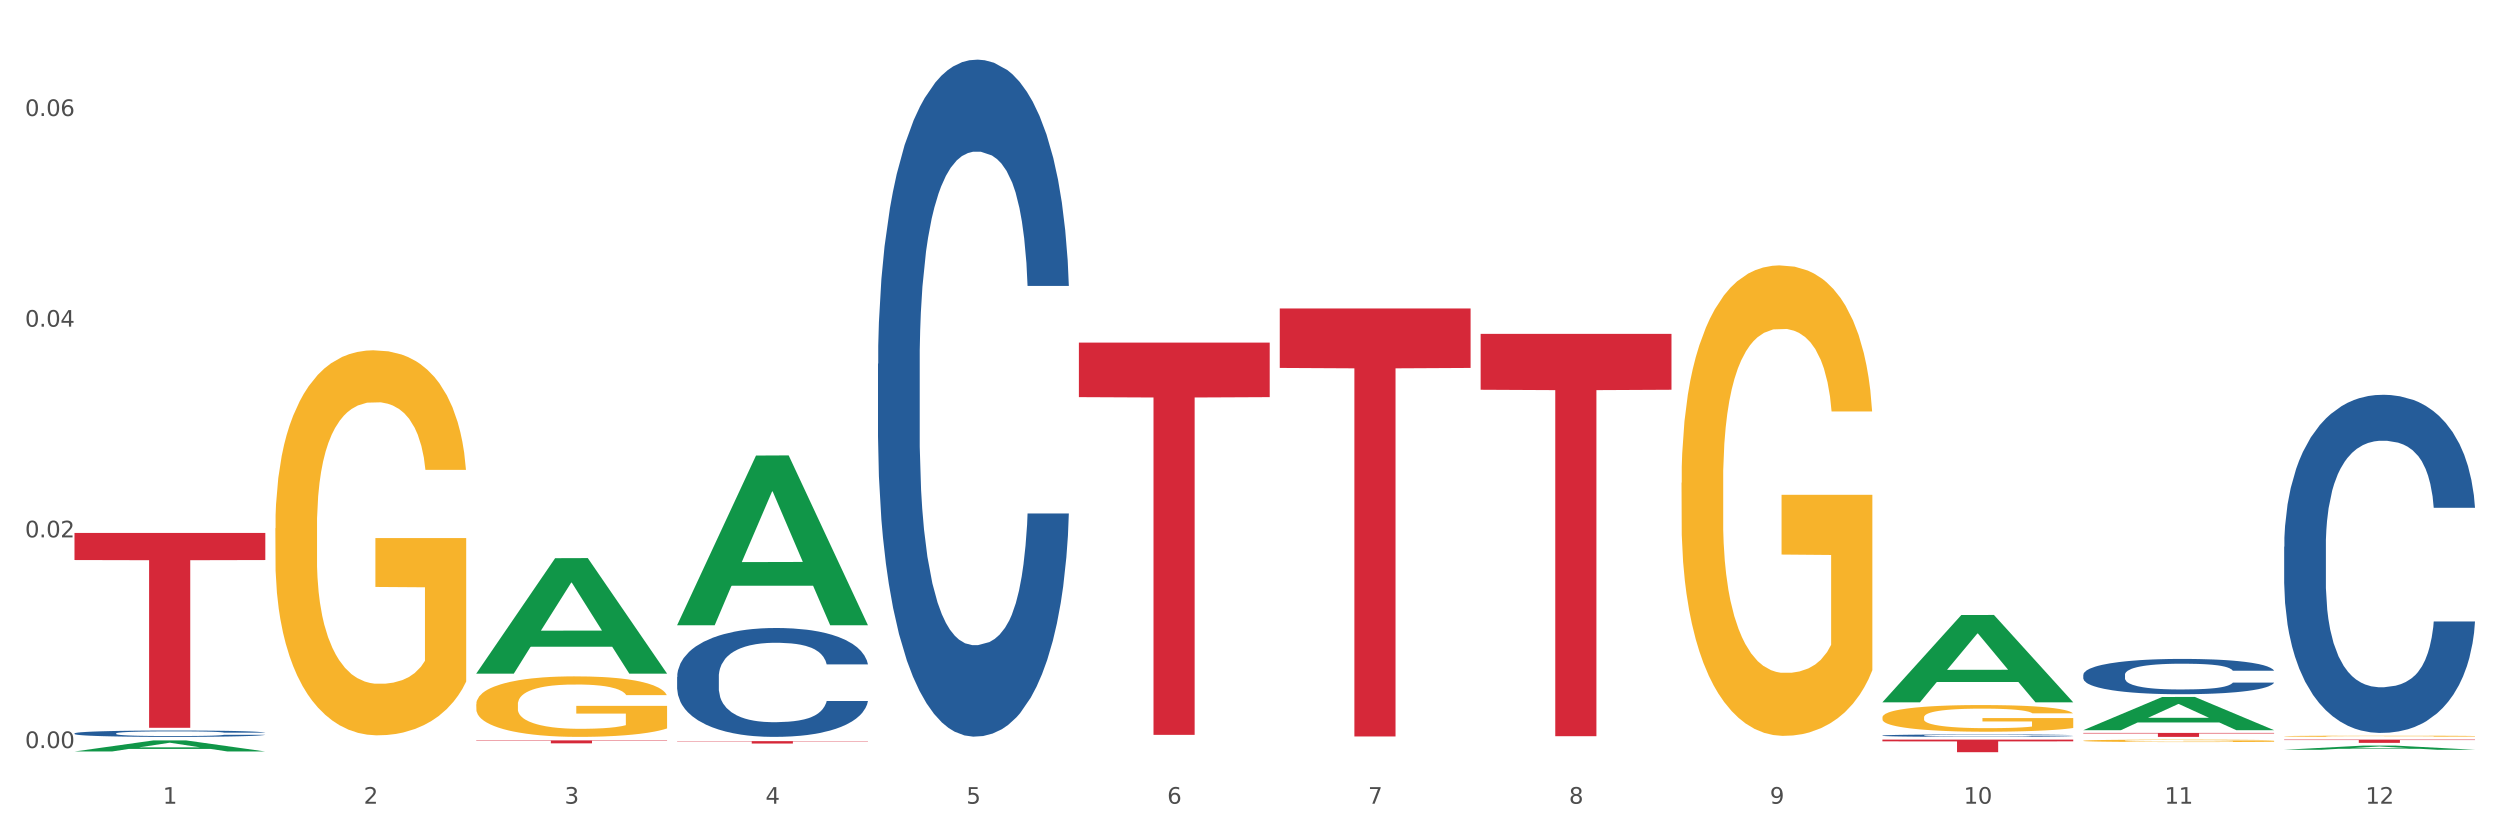
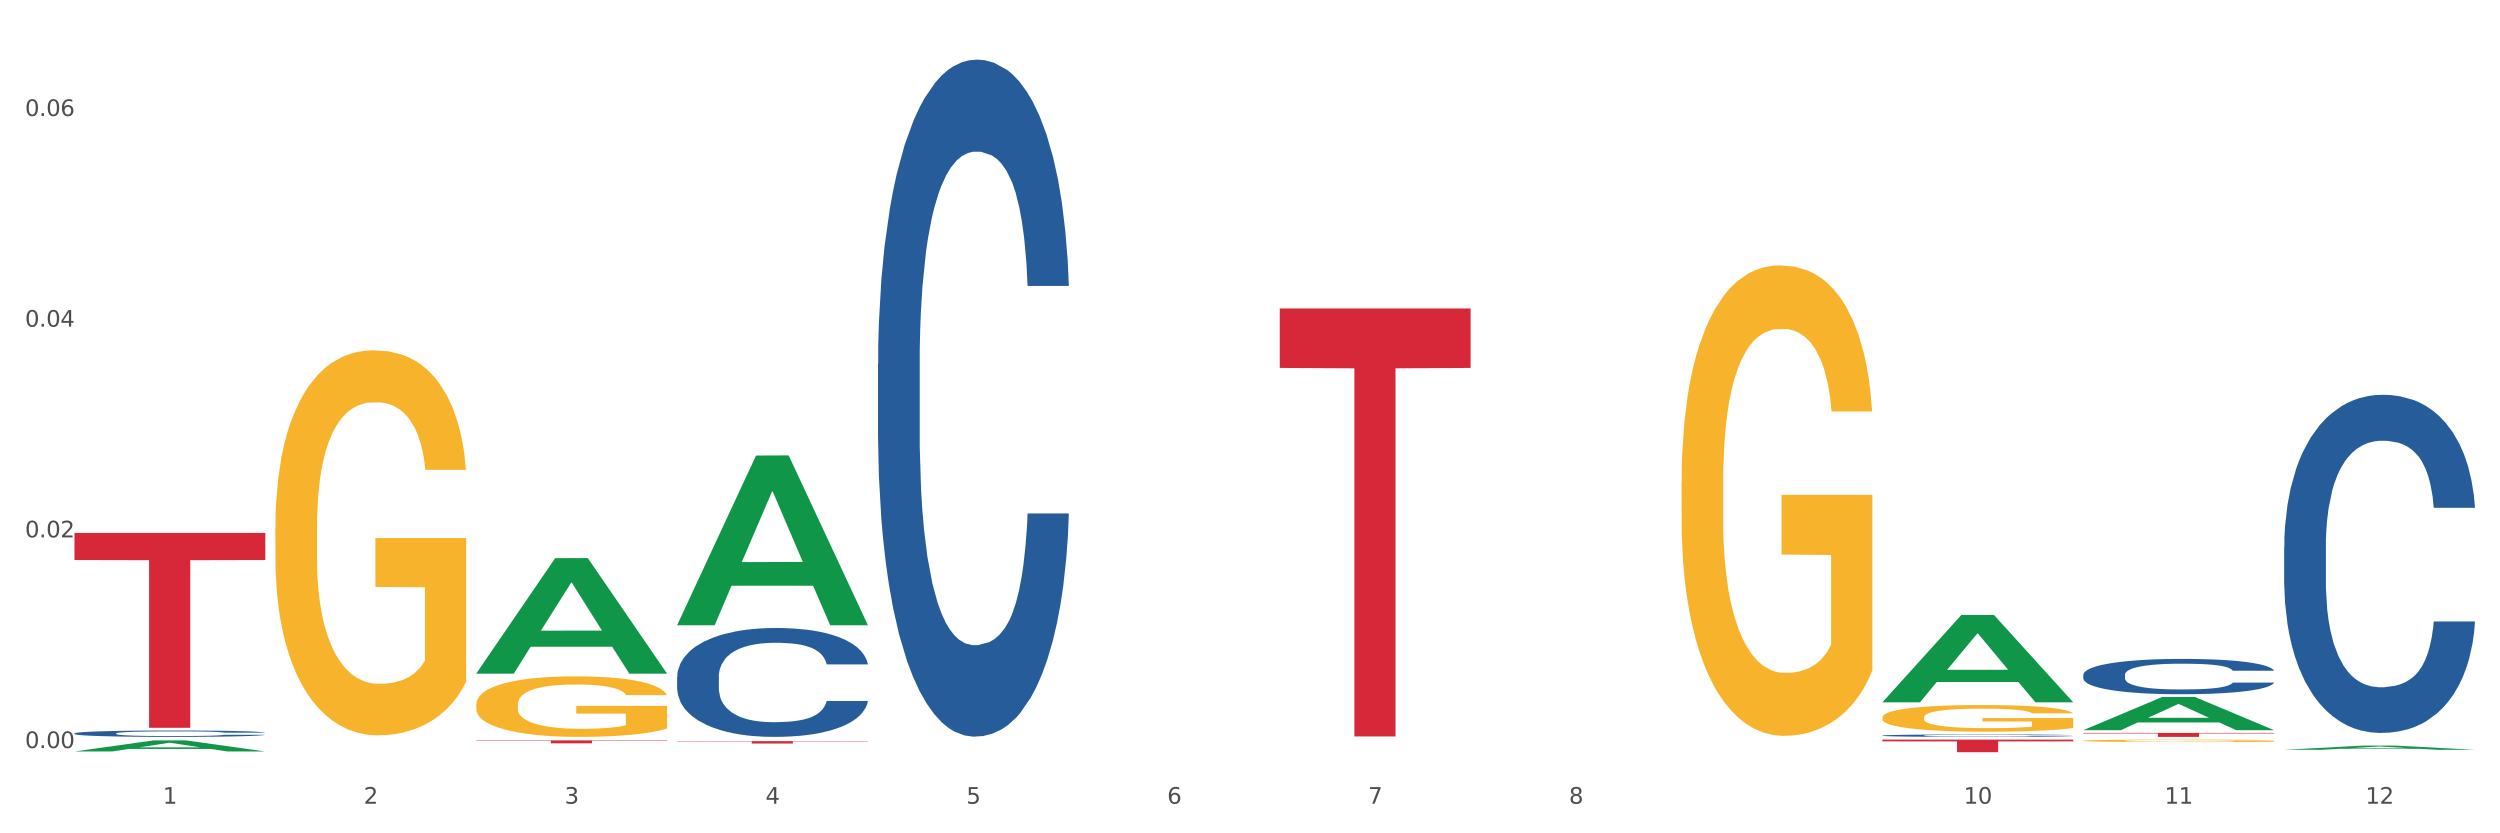
<svg xmlns="http://www.w3.org/2000/svg" xmlns:xlink="http://www.w3.org/1999/xlink" width="1080pt" height="360pt" viewBox="0 0 1080 360" version="1.1">
  <rect x="0" y="0" width="1080" height="360" fill="#333333" stroke="none" />
  <defs>
    <style type="text/css">*{stroke-linejoin: round; stroke-linecap: butt}</style>
  </defs>
  <g id="figure_1">
    <g id="patch_1">
      <path d="M 0 360  L 1080 360  L 1080 0  L 0 0  z " style="fill: #ffffff; stroke: #ffffff; stroke-linejoin: miter" />
    </g>
    <g id="axes_1">
      <g id="matplotlib.axis_1">
        <g id="xtick_1">
          <g id="text_1">
            <g style="fill: #4d4d4d" transform="translate(70.342 347.204) scale(0.096 -0.096)">
              <defs>
                <path id="DejaVuSans-31" d="M 794 531  L 1825 531  L 1825 4091  L 703 3866  L 703 4441  L 1819 4666  L 2450 4666  L 2450 531  L 3481 531  L 3481 0  L 794 0  L 794 531  z " transform="scale(0.016)" />
              </defs>
              <use xlink:href="#DejaVuSans-31" />
            </g>
          </g>
        </g>
        <g id="xtick_2">
          <g id="text_2">
            <g style="fill: #4d4d4d" transform="translate(157.122 347.204) scale(0.096 -0.096)">
              <defs>
                <path id="DejaVuSans-32" d="M 1228 531  L 3431 531  L 3431 0  L 469 0  L 469 531  Q 828 903 1448 1529  Q 2069 2156 2228 2338  Q 2531 2678 2651 2914  Q 2772 3150 2772 3378  Q 2772 3750 2511 3984  Q 2250 4219 1831 4219  Q 1534 4219 1204 4116  Q 875 4013 500 3803  L 500 4441  Q 881 4594 1212 4672  Q 1544 4750 1819 4750  Q 2544 4750 2975 4387  Q 3406 4025 3406 3419  Q 3406 3131 3298 2873  Q 3191 2616 2906 2266  Q 2828 2175 2409 1742  Q 1991 1309 1228 531  z " transform="scale(0.016)" />
              </defs>
              <use xlink:href="#DejaVuSans-32" />
            </g>
          </g>
        </g>
        <g id="xtick_3">
          <g id="text_3">
            <g style="fill: #4d4d4d" transform="translate(243.902 347.204) scale(0.096 -0.096)">
              <defs>
                <path id="DejaVuSans-33" d="M 2597 2516  Q 3050 2419 3304 2112  Q 3559 1806 3559 1356  Q 3559 666 3084 287  Q 2609 -91 1734 -91  Q 1441 -91 1130 -33  Q 819 25 488 141  L 488 750  Q 750 597 1062 519  Q 1375 441 1716 441  Q 2309 441 2620 675  Q 2931 909 2931 1356  Q 2931 1769 2642 2001  Q 2353 2234 1838 2234  L 1294 2234  L 1294 2753  L 1863 2753  Q 2328 2753 2575 2939  Q 2822 3125 2822 3475  Q 2822 3834 2567 4026  Q 2313 4219 1838 4219  Q 1578 4219 1281 4162  Q 984 4106 628 3988  L 628 4550  Q 988 4650 1302 4700  Q 1616 4750 1894 4750  Q 2613 4750 3031 4423  Q 3450 4097 3450 3541  Q 3450 3153 3228 2886  Q 3006 2619 2597 2516  z " transform="scale(0.016)" />
              </defs>
              <use xlink:href="#DejaVuSans-33" />
            </g>
          </g>
        </g>
        <g id="xtick_4">
          <g id="text_4">
            <g style="fill: #4d4d4d" transform="translate(330.683 347.204) scale(0.096 -0.096)">
              <defs>
                <path id="DejaVuSans-34" d="M 2419 4116  L 825 1625  L 2419 1625  L 2419 4116  z M 2253 4666  L 3047 4666  L 3047 1625  L 3713 1625  L 3713 1100  L 3047 1100  L 3047 0  L 2419 0  L 2419 1100  L 313 1100  L 313 1709  L 2253 4666  z " transform="scale(0.016)" />
              </defs>
              <use xlink:href="#DejaVuSans-34" />
            </g>
          </g>
        </g>
        <g id="xtick_5">
          <g id="text_5">
            <g style="fill: #4d4d4d" transform="translate(417.463 347.204) scale(0.096 -0.096)">
              <defs>
                <path id="DejaVuSans-35" d="M 691 4666  L 3169 4666  L 3169 4134  L 1269 4134  L 1269 2991  Q 1406 3038 1543 3061  Q 1681 3084 1819 3084  Q 2600 3084 3056 2656  Q 3513 2228 3513 1497  Q 3513 744 3044 326  Q 2575 -91 1722 -91  Q 1428 -91 1123 -41  Q 819 9 494 109  L 494 744  Q 775 591 1075 516  Q 1375 441 1709 441  Q 2250 441 2565 725  Q 2881 1009 2881 1497  Q 2881 1984 2565 2268  Q 2250 2553 1709 2553  Q 1456 2553 1204 2497  Q 953 2441 691 2322  L 691 4666  z " transform="scale(0.016)" />
              </defs>
              <use xlink:href="#DejaVuSans-35" />
            </g>
          </g>
        </g>
        <g id="xtick_6">
          <g id="text_6">
            <g style="fill: #4d4d4d" transform="translate(504.243 347.204) scale(0.096 -0.096)">
              <defs>
                <path id="DejaVuSans-36" d="M 2113 2584  Q 1688 2584 1439 2293  Q 1191 2003 1191 1497  Q 1191 994 1439 701  Q 1688 409 2113 409  Q 2538 409 2786 701  Q 3034 994 3034 1497  Q 3034 2003 2786 2293  Q 2538 2584 2113 2584  z M 3366 4563  L 3366 3988  Q 3128 4100 2886 4159  Q 2644 4219 2406 4219  Q 1781 4219 1451 3797  Q 1122 3375 1075 2522  Q 1259 2794 1537 2939  Q 1816 3084 2150 3084  Q 2853 3084 3261 2657  Q 3669 2231 3669 1497  Q 3669 778 3244 343  Q 2819 -91 2113 -91  Q 1303 -91 875 529  Q 447 1150 447 2328  Q 447 3434 972 4092  Q 1497 4750 2381 4750  Q 2619 4750 2861 4703  Q 3103 4656 3366 4563  z " transform="scale(0.016)" />
              </defs>
              <use xlink:href="#DejaVuSans-36" />
            </g>
          </g>
        </g>
        <g id="xtick_7">
          <g id="text_7">
            <g style="fill: #4d4d4d" transform="translate(591.024 347.204) scale(0.096 -0.096)">
              <defs>
                <path id="DejaVuSans-37" d="M 525 4666  L 3525 4666  L 3525 4397  L 1831 0  L 1172 0  L 2766 4134  L 525 4134  L 525 4666  z " transform="scale(0.016)" />
              </defs>
              <use xlink:href="#DejaVuSans-37" />
            </g>
          </g>
        </g>
        <g id="xtick_8">
          <g id="text_8">
            <g style="fill: #4d4d4d" transform="translate(677.804 347.204) scale(0.096 -0.096)">
              <defs>
                <path id="DejaVuSans-38" d="M 2034 2216  Q 1584 2216 1326 1975  Q 1069 1734 1069 1313  Q 1069 891 1326 650  Q 1584 409 2034 409  Q 2484 409 2743 651  Q 3003 894 3003 1313  Q 3003 1734 2745 1975  Q 2488 2216 2034 2216  z M 1403 2484  Q 997 2584 770 2862  Q 544 3141 544 3541  Q 544 4100 942 4425  Q 1341 4750 2034 4750  Q 2731 4750 3128 4425  Q 3525 4100 3525 3541  Q 3525 3141 3298 2862  Q 3072 2584 2669 2484  Q 3125 2378 3379 2068  Q 3634 1759 3634 1313  Q 3634 634 3220 271  Q 2806 -91 2034 -91  Q 1263 -91 848 271  Q 434 634 434 1313  Q 434 1759 690 2068  Q 947 2378 1403 2484  z M 1172 3481  Q 1172 3119 1398 2916  Q 1625 2713 2034 2713  Q 2441 2713 2670 2916  Q 2900 3119 2900 3481  Q 2900 3844 2670 4047  Q 2441 4250 2034 4250  Q 1625 4250 1398 4047  Q 1172 3844 1172 3481  z " transform="scale(0.016)" />
              </defs>
              <use xlink:href="#DejaVuSans-38" />
            </g>
          </g>
        </g>
        <g id="xtick_9">
          <g id="text_9">
            <g style="fill: #4d4d4d" transform="translate(764.584 347.204) scale(0.096 -0.096)">
              <defs>
-                 <path id="DejaVuSans-39" d="M 703 97  L 703 672  Q 941 559 1184 500  Q 1428 441 1663 441  Q 2288 441 2617 861  Q 2947 1281 2994 2138  Q 2813 1869 2534 1725  Q 2256 1581 1919 1581  Q 1219 1581 811 2004  Q 403 2428 403 3163  Q 403 3881 828 4315  Q 1253 4750 1959 4750  Q 2769 4750 3195 4129  Q 3622 3509 3622 2328  Q 3622 1225 3098 567  Q 2575 -91 1691 -91  Q 1453 -91 1209 -44  Q 966 3 703 97  z M 1959 2075  Q 2384 2075 2632 2365  Q 2881 2656 2881 3163  Q 2881 3666 2632 3958  Q 2384 4250 1959 4250  Q 1534 4250 1286 3958  Q 1038 3666 1038 3163  Q 1038 2656 1286 2365  Q 1534 2075 1959 2075  z " transform="scale(0.016)" />
-               </defs>
+                 </defs>
              <use xlink:href="#DejaVuSans-39" />
            </g>
          </g>
        </g>
        <g id="xtick_10">
          <g id="text_10">
            <g style="fill: #4d4d4d" transform="translate(848.311 347.204) scale(0.096 -0.096)">
              <defs>
                <path id="DejaVuSans-30" d="M 2034 4250  Q 1547 4250 1301 3770  Q 1056 3291 1056 2328  Q 1056 1369 1301 889  Q 1547 409 2034 409  Q 2525 409 2770 889  Q 3016 1369 3016 2328  Q 3016 3291 2770 3770  Q 2525 4250 2034 4250  z M 2034 4750  Q 2819 4750 3233 4129  Q 3647 3509 3647 2328  Q 3647 1150 3233 529  Q 2819 -91 2034 -91  Q 1250 -91 836 529  Q 422 1150 422 2328  Q 422 3509 836 4129  Q 1250 4750 2034 4750  z " transform="scale(0.016)" />
              </defs>
              <use xlink:href="#DejaVuSans-31" />
              <use xlink:href="#DejaVuSans-30" transform="translate(63.623 0)" />
            </g>
          </g>
        </g>
        <g id="xtick_11">
          <g id="text_11">
            <g style="fill: #4d4d4d" transform="translate(935.091 347.204) scale(0.096 -0.096)">
              <use xlink:href="#DejaVuSans-31" />
              <use xlink:href="#DejaVuSans-31" transform="translate(63.623 0)" />
            </g>
          </g>
        </g>
        <g id="xtick_12">
          <g id="text_12">
            <g style="fill: #4d4d4d" transform="translate(1021.871 347.204) scale(0.096 -0.096)">
              <use xlink:href="#DejaVuSans-31" />
              <use xlink:href="#DejaVuSans-32" transform="translate(63.623 0)" />
            </g>
          </g>
        </g>
        <g id="xtick_13" />
        <g id="xtick_14" />
        <g id="xtick_15" />
        <g id="xtick_16" />
        <g id="xtick_17" />
        <g id="xtick_18" />
        <g id="xtick_19" />
        <g id="xtick_20" />
        <g id="xtick_21" />
        <g id="xtick_22" />
        <g id="xtick_23" />
      </g>
      <g id="matplotlib.axis_2">
        <g id="ytick_1">
          <g id="text_13">
            <g style="fill: #4d4d4d" transform="translate(10.8 323.161) scale(0.096 -0.096)">
              <defs>
                <path id="DejaVuSans-2e" d="M 684 794  L 1344 794  L 1344 0  L 684 0  L 684 794  z " transform="scale(0.016)" />
              </defs>
              <use xlink:href="#DejaVuSans-30" />
              <use xlink:href="#DejaVuSans-2e" transform="translate(63.623 0)" />
              <use xlink:href="#DejaVuSans-30" transform="translate(95.41 0)" />
              <use xlink:href="#DejaVuSans-30" transform="translate(159.033 0)" />
            </g>
          </g>
        </g>
        <g id="ytick_2">
          <g id="text_14">
            <g style="fill: #4d4d4d" transform="translate(10.8 232.145) scale(0.096 -0.096)">
              <use xlink:href="#DejaVuSans-30" />
              <use xlink:href="#DejaVuSans-2e" transform="translate(63.623 0)" />
              <use xlink:href="#DejaVuSans-30" transform="translate(95.41 0)" />
              <use xlink:href="#DejaVuSans-32" transform="translate(159.033 0)" />
            </g>
          </g>
        </g>
        <g id="ytick_3">
          <g id="text_15">
            <g style="fill: #4d4d4d" transform="translate(10.8 141.13) scale(0.096 -0.096)">
              <use xlink:href="#DejaVuSans-30" />
              <use xlink:href="#DejaVuSans-2e" transform="translate(63.623 0)" />
              <use xlink:href="#DejaVuSans-30" transform="translate(95.41 0)" />
              <use xlink:href="#DejaVuSans-34" transform="translate(159.033 0)" />
            </g>
          </g>
        </g>
        <g id="ytick_4">
          <g id="text_16">
            <g style="fill: #4d4d4d" transform="translate(10.8 50.114) scale(0.096 -0.096)">
              <use xlink:href="#DejaVuSans-30" />
              <use xlink:href="#DejaVuSans-2e" transform="translate(63.623 0)" />
              <use xlink:href="#DejaVuSans-30" transform="translate(95.41 0)" />
              <use xlink:href="#DejaVuSans-36" transform="translate(159.033 0)" />
            </g>
          </g>
        </g>
        <g id="ytick_5" />
        <g id="ytick_6" />
        <g id="ytick_7" />
      </g>
      <g id="PolyCollection_1">
        <path d="M 32.175 324.634  L 32.26 324.63  L 66.256 319.857  L 80.365 319.852  L 114.616 324.643  L 98.298 324.643  L 90.904 323.528  L 55.803 323.528  L 55.548 323.546  L 48.408 324.643  L 32.175 324.643  L 32.175 324.634  L 60.222 322.862  L 86.484 322.857  L 73.481 320.873  L 73.311 320.864  L 73.141 320.878  L 60.137 322.857  L 60.222 322.862  L 32.175 324.634  z " clip-path="url(#p628068d9fd)" style="fill: #109648" />
        <path d="M 379.296 157.174  L 379.394 156.907  L 379.394 149.428  L 379.686 139.278  L 380.758 120.581  L 382.122 106.425  L 384.461 89.864  L 385.728 82.92  L 387.385 75.174  L 390.795 62.62  L 394.693 51.936  L 397.422 46.059  L 399.468 42.32  L 404.048 35.642  L 406.679 32.704  L 409.408 30.3  L 411.747 28.698  L 415.645 26.828  L 418.763 26.027  L 422.369 25.759  L 425.389 26.027  L 429.385 27.095  L 435.232 30.3  L 437.473 32.17  L 440.494 35.375  L 443.612 39.649  L 446.146 43.923  L 449.069 50.066  L 452.09 58.079  L 455.014 68.229  L 457.06 77.578  L 458.717 87.46  L 460.178 99.48  L 461.25 112.568  L 461.738 123.519  L 443.905 123.519  L 443.417 113.636  L 442.443 102.952  L 441.468 95.741  L 440.396 89.864  L 438.74 83.187  L 437.278 78.913  L 434.842 73.838  L 432.601 70.633  L 430.749 68.763  L 428.508 67.16  L 423.733 65.558  L 420.322 65.558  L 418.178 66.092  L 415.547 67.428  L 413.306 69.297  L 410.675 72.503  L 408.628 75.975  L 406.582 80.516  L 405.413 83.721  L 403.658 89.597  L 402.489 94.405  L 400.93 102.685  L 400.053 108.561  L 398.494 123.786  L 397.812 135.005  L 397.519 142.751  L 397.324 151.298  L 397.324 192.966  L 397.909 211.663  L 398.396 219.676  L 399.176 228.758  L 400.638 240.51  L 402.781 251.996  L 405.023 260.276  L 406.874 265.351  L 408.628 269.091  L 410.382 272.029  L 412.526 274.7  L 414.28 276.302  L 416.911 277.905  L 420.03 278.706  L 422.466 278.706  L 427.436 277.371  L 429.677 276.035  L 431.821 274.165  L 434.16 271.227  L 436.011 268.022  L 437.083 265.618  L 438.837 260.543  L 440.202 255.201  L 441.371 249.058  L 442.151 243.716  L 443.028 235.703  L 443.71 226.621  L 443.905 221.813  L 461.738 221.813  L 461.348 231.429  L 460.666 240.778  L 459.301 253.331  L 458.23 260.543  L 456.573 269.358  L 454.819 276.837  L 452.383 285.117  L 450.141 291.26  L 447.803 296.602  L 445.269 301.41  L 440.689 308.088  L 439.032 309.957  L 435.524 313.163  L 432.795 315.032  L 428.8 316.902  L 424.707 317.97  L 420.42 318.237  L 416.619 317.703  L 412.429 316.101  L 409.798 314.498  L 406.874 312.094  L 403.464 308.355  L 400.248 303.814  L 397.227 298.472  L 394.401 292.328  L 391.77 285.384  L 388.359 273.898  L 385.825 262.68  L 383.974 252.263  L 382.707 243.449  L 381.44 232.23  L 380.758 224.484  L 379.686 205.787  L 379.296 188.425  L 379.296 157.174  z " clip-path="url(#p628068d9fd)" style="fill: #255c99" />
        <path d="M 813.198 317.756  L 813.295 317.755  L 813.295 317.728  L 813.588 317.691  L 814.66 317.623  L 816.024 317.572  L 818.363 317.512  L 819.63 317.487  L 821.286 317.459  L 824.697 317.413  L 828.595 317.375  L 831.323 317.353  L 833.37 317.34  L 837.95 317.316  L 840.581 317.305  L 843.31 317.296  L 845.648 317.291  L 849.546 317.284  L 852.665 317.281  L 856.27 317.28  L 859.291 317.281  L 863.286 317.285  L 869.133 317.296  L 871.375 317.303  L 874.396 317.315  L 877.514 317.33  L 880.048 317.346  L 882.971 317.368  L 885.992 317.397  L 888.915 317.434  L 890.962 317.468  L 892.618 317.503  L 894.08 317.547  L 895.152 317.594  L 895.639 317.634  L 877.806 317.634  L 877.319 317.598  L 876.345 317.56  L 875.37 317.533  L 874.298 317.512  L 872.642 317.488  L 871.18 317.472  L 868.744 317.454  L 866.502 317.442  L 864.651 317.436  L 862.409 317.43  L 857.634 317.424  L 854.224 317.424  L 852.08 317.426  L 849.449 317.431  L 847.207 317.438  L 844.576 317.449  L 842.53 317.462  L 840.484 317.478  L 839.314 317.49  L 837.56 317.511  L 836.391 317.529  L 834.832 317.559  L 833.955 317.58  L 832.395 317.635  L 831.713 317.676  L 831.421 317.704  L 831.226 317.735  L 831.226 317.885  L 831.811 317.953  L 832.298 317.982  L 833.077 318.015  L 834.539 318.058  L 836.683 318.099  L 838.924 318.129  L 840.776 318.148  L 842.53 318.161  L 844.284 318.172  L 846.428 318.181  L 848.182 318.187  L 850.813 318.193  L 853.931 318.196  L 856.368 318.196  L 861.338 318.191  L 863.579 318.186  L 865.723 318.179  L 868.061 318.169  L 869.913 318.157  L 870.985 318.149  L 872.739 318.13  L 874.103 318.111  L 875.273 318.089  L 876.052 318.069  L 876.929 318.04  L 877.611 318.007  L 877.806 317.99  L 895.639 317.99  L 895.25 318.025  L 894.567 318.059  L 893.203 318.104  L 892.131 318.13  L 890.475 318.162  L 888.72 318.189  L 886.284 318.219  L 884.043 318.241  L 881.704 318.261  L 879.171 318.278  L 874.59 318.302  L 872.934 318.309  L 869.426 318.321  L 866.697 318.327  L 862.702 318.334  L 858.609 318.338  L 854.321 318.339  L 850.521 318.337  L 846.33 318.331  L 843.699 318.326  L 840.776 318.317  L 837.365 318.303  L 834.149 318.287  L 831.129 318.268  L 828.303 318.245  L 825.671 318.22  L 822.261 318.179  L 819.727 318.138  L 817.876 318.1  L 816.609 318.068  L 815.342 318.028  L 814.66 318  L 813.588 317.932  L 813.198 317.869  L 813.198 317.756  z " clip-path="url(#p628068d9fd)" style="fill: #255c99" />
        <path d="M 899.978 291.504  L 900.076 291.49  L 900.076 291.1  L 900.368 290.57  L 901.44 289.595  L 902.804 288.857  L 905.143 287.993  L 906.41 287.63  L 908.067 287.226  L 911.477 286.571  L 915.375 286.014  L 918.104 285.708  L 920.15 285.513  L 924.73 285.164  L 927.361 285.011  L 930.09 284.885  L 932.429 284.802  L 936.327 284.704  L 939.445 284.663  L 943.051 284.649  L 946.071 284.663  L 950.067 284.718  L 955.914 284.885  L 958.155 284.983  L 961.176 285.15  L 964.294 285.373  L 966.828 285.596  L 969.751 285.917  L 972.772 286.335  L 975.696 286.864  L 977.742 287.352  L 979.399 287.867  L 980.86 288.494  L 981.932 289.177  L 982.42 289.748  L 964.587 289.748  L 964.099 289.233  L 963.125 288.675  L 962.15 288.299  L 961.078 287.993  L 959.422 287.644  L 957.96 287.421  L 955.524 287.157  L 953.283 286.989  L 951.431 286.892  L 949.19 286.808  L 944.415 286.725  L 941.004 286.725  L 938.86 286.753  L 936.229 286.822  L 933.988 286.92  L 931.357 287.087  L 929.31 287.268  L 927.264 287.505  L 926.095 287.672  L 924.34 287.979  L 923.171 288.23  L 921.612 288.662  L 920.735 288.968  L 919.176 289.762  L 918.494 290.348  L 918.201 290.752  L 918.006 291.197  L 918.006 293.371  L 918.591 294.346  L 919.078 294.765  L 919.858 295.238  L 921.32 295.851  L 923.463 296.45  L 925.705 296.882  L 927.556 297.147  L 929.31 297.342  L 931.064 297.496  L 933.208 297.635  L 934.962 297.718  L 937.593 297.802  L 940.712 297.844  L 943.148 297.844  L 948.118 297.774  L 950.359 297.705  L 952.503 297.607  L 954.842 297.454  L 956.693 297.287  L 957.765 297.161  L 959.519 296.896  L 960.884 296.618  L 962.053 296.297  L 962.833 296.019  L 963.71 295.601  L 964.392 295.127  L 964.587 294.876  L 982.42 294.876  L 982.03 295.378  L 981.348 295.865  L 979.983 296.52  L 978.912 296.896  L 977.255 297.356  L 975.501 297.746  L 973.065 298.178  L 970.823 298.499  L 968.485 298.777  L 965.951 299.028  L 961.371 299.377  L 959.714 299.474  L 956.206 299.641  L 953.477 299.739  L 949.482 299.836  L 945.389 299.892  L 941.102 299.906  L 937.301 299.878  L 933.111 299.795  L 930.48 299.711  L 927.556 299.586  L 924.146 299.391  L 920.93 299.154  L 917.909 298.875  L 915.083 298.554  L 912.452 298.192  L 909.041 297.593  L 906.507 297.008  L 904.656 296.464  L 903.389 296.005  L 902.122 295.419  L 901.44 295.015  L 900.368 294.04  L 899.978 293.134  L 899.978 291.504  z " clip-path="url(#p628068d9fd)" style="fill: #255c99" />
        <path d="M 986.759 236.183  L 986.856 236.05  L 986.856 232.314  L 987.148 227.244  L 988.22 217.905  L 989.585 210.833  L 991.923 202.561  L 993.19 199.092  L 994.847 195.223  L 998.258 188.952  L 1002.156 183.616  L 1004.884 180.68  L 1006.93 178.813  L 1011.511 175.477  L 1014.142 174.009  L 1016.87 172.809  L 1019.209 172.008  L 1023.107 171.074  L 1026.225 170.674  L 1029.831 170.54  L 1032.852 170.674  L 1036.847 171.208  L 1042.694 172.809  L 1044.935 173.743  L 1047.956 175.344  L 1051.075 177.478  L 1053.608 179.613  L 1056.532 182.682  L 1059.553 186.684  L 1062.476 191.754  L 1064.522 196.424  L 1066.179 201.361  L 1067.641 207.364  L 1068.713 213.902  L 1069.2 219.372  L 1051.367 219.372  L 1050.88 214.436  L 1049.905 209.099  L 1048.931 205.497  L 1047.859 202.561  L 1046.202 199.226  L 1044.74 197.091  L 1042.304 194.556  L 1040.063 192.955  L 1038.211 192.021  L 1035.97 191.221  L 1031.195 190.42  L 1027.784 190.42  L 1025.641 190.687  L 1023.009 191.354  L 1020.768 192.288  L 1018.137 193.889  L 1016.091 195.623  L 1014.044 197.892  L 1012.875 199.493  L 1011.121 202.428  L 1009.951 204.829  L 1008.392 208.966  L 1007.515 211.901  L 1005.956 219.506  L 1005.274 225.109  L 1004.982 228.979  L 1004.787 233.248  L 1004.787 254.062  L 1005.371 263.401  L 1005.859 267.404  L 1006.638 271.94  L 1008.1 277.81  L 1010.244 283.548  L 1012.485 287.684  L 1014.337 290.219  L 1016.091 292.086  L 1017.845 293.554  L 1019.989 294.888  L 1021.743 295.689  L 1024.374 296.489  L 1027.492 296.89  L 1029.928 296.89  L 1034.898 296.222  L 1037.139 295.555  L 1039.283 294.621  L 1041.622 293.154  L 1043.474 291.553  L 1044.546 290.352  L 1046.3 287.817  L 1047.664 285.149  L 1048.833 282.08  L 1049.613 279.411  L 1050.49 275.409  L 1051.172 270.873  L 1051.367 268.471  L 1069.2 268.471  L 1068.81 273.274  L 1068.128 277.944  L 1066.764 284.215  L 1065.692 287.817  L 1064.035 292.22  L 1062.281 295.956  L 1059.845 300.092  L 1057.604 303.16  L 1055.265 305.829  L 1052.731 308.23  L 1048.151 311.566  L 1046.495 312.5  L 1042.986 314.101  L 1040.258 315.035  L 1036.262 315.969  L 1032.17 316.502  L 1027.882 316.636  L 1024.081 316.369  L 1019.891 315.568  L 1017.26 314.768  L 1014.337 313.567  L 1010.926 311.699  L 1007.71 309.431  L 1004.689 306.763  L 1001.863 303.694  L 999.232 300.225  L 995.821 294.488  L 993.288 288.884  L 991.436 283.681  L 990.169 279.278  L 988.903 273.674  L 988.22 269.805  L 987.148 260.466  L 986.759 251.793  L 986.759 236.183  z " clip-path="url(#p628068d9fd)" style="fill: #255c99" />
        <path d="M 118.955 228.189  L 119.053 228.037  L 119.053 222.568  L 119.247 217.858  L 120.221 206.464  L 121.681 197.045  L 122.751 192.032  L 123.822 187.93  L 125.087 183.828  L 126.645 179.574  L 129.467 173.346  L 131.219 170.155  L 133.361 166.813  L 137.254 161.952  L 140.077 159.217  L 142.997 156.938  L 147.766 154.204  L 150.881 152.988  L 154.19 152.077  L 158.181 151.469  L 161.198 151.317  L 167.817 151.773  L 173.462 153.14  L 176.187 154.204  L 179.691 156.027  L 181.541 157.242  L 184.558 159.673  L 187.673 162.863  L 189.814 165.598  L 193.026 170.763  L 195.459 175.928  L 197.698 182.309  L 198.866 186.714  L 199.742 190.816  L 200.521 195.526  L 201.299 202.97  L 183.779 202.97  L 183.098 197.653  L 182.027 192.639  L 180.47 187.778  L 179.107 184.74  L 176.771 180.942  L 174.63 178.511  L 172.391 176.688  L 169.666 175.169  L 167.525 174.409  L 164.507 173.801  L 158.57 173.953  L 154.579 175.169  L 151.854 176.688  L 150.102 178.055  L 148.545 179.574  L 146.793 181.701  L 144.749 184.891  L 143.289 187.778  L 141.829 191.424  L 140.661 195.07  L 139.59 199.324  L 138.714 203.881  L 138.033 208.591  L 137.449 214.364  L 136.962 223.935  L 136.962 244.748  L 137.157 249.457  L 137.643 255.686  L 138.227 260.396  L 139.201 266.017  L 140.077 269.815  L 141.731 275.284  L 143.581 279.841  L 145.041 282.728  L 146.501 285.159  L 149.031 288.501  L 151.854 291.235  L 154.287 292.907  L 157.597 294.426  L 159.835 295.033  L 161.782 295.337  L 166.551 295.337  L 169.958 294.882  L 173.754 293.818  L 176.674 292.451  L 179.107 290.78  L 181.833 288.045  L 183.585 285.462  L 183.585 253.711  L 162.171 253.559  L 162.171 232.442  L 201.397 232.442  L 201.397 294.426  L 199.742 297.616  L 197.893 300.503  L 195.946 303.085  L 193.026 306.276  L 189.522 309.314  L 186.407 311.441  L 183.098 313.264  L 179.205 314.935  L 174.143 316.454  L 171.029 317.062  L 167.135 317.518  L 162.561 317.67  L 158.57 317.366  L 154.677 316.606  L 150.589 315.239  L 146.598 313.264  L 143.581 311.289  L 140.563 308.858  L 137.351 305.668  L 134.821 302.629  L 132.874 299.895  L 130.733 296.401  L 128.397 291.843  L 126.645 287.741  L 125.087 283.488  L 123.433 278.018  L 122.265 273.309  L 121.097 267.384  L 120.415 262.978  L 119.637 256.142  L 119.053 246.571  L 118.955 228.189  z " clip-path="url(#p628068d9fd)" style="fill: #f7b32b" />
-         <path d="M 986.759 319.514  L 1069.2 319.514  L 1069.2 319.711  L 1036.77 319.712  L 1036.77 320.928  L 1018.993 320.928  L 1018.993 319.712  L 986.759 319.711  L 986.759 319.515  L 986.759 319.514  z " clip-path="url(#p628068d9fd)" style="fill: #d62839" />
        <path d="M 899.978 316.619  L 982.42 316.619  L 982.42 316.858  L 949.99 316.859  L 949.99 318.339  L 932.213 318.339  L 932.213 316.859  L 899.978 316.858  L 899.978 316.62  L 899.978 316.619  z " clip-path="url(#p628068d9fd)" style="fill: #d62839" />
        <path d="M 292.516 292.431  L 292.613 292.388  L 292.613 291.185  L 292.906 289.552  L 293.978 286.544  L 295.342 284.267  L 297.681 281.603  L 298.948 280.486  L 300.604 279.24  L 304.015 277.221  L 307.913 275.502  L 310.641 274.557  L 312.688 273.955  L 317.268 272.881  L 319.899 272.408  L 322.628 272.022  L 324.966 271.764  L 328.864 271.463  L 331.983 271.334  L 335.588 271.291  L 338.609 271.334  L 342.604 271.506  L 348.451 272.022  L 350.693 272.322  L 353.714 272.838  L 356.832 273.525  L 359.366 274.213  L 362.289 275.201  L 365.31 276.49  L 368.233 278.123  L 370.28 279.627  L 371.936 281.216  L 373.398 283.15  L 374.47 285.255  L 374.957 287.017  L 357.124 287.017  L 356.637 285.427  L 355.663 283.708  L 354.688 282.548  L 353.616 281.603  L 351.96 280.529  L 350.498 279.841  L 348.062 279.025  L 345.82 278.51  L 343.969 278.209  L 341.727 277.951  L 336.952 277.693  L 333.542 277.693  L 331.398 277.779  L 328.767 277.994  L 326.525 278.295  L 323.894 278.81  L 321.848 279.369  L 319.802 280.099  L 318.632 280.615  L 316.878 281.56  L 315.709 282.333  L 314.15 283.665  L 313.273 284.611  L 311.713 287.06  L 311.031 288.864  L 310.739 290.11  L 310.544 291.485  L 310.544 298.188  L 311.129 301.196  L 311.616 302.485  L 312.395 303.945  L 313.857 305.836  L 316.001 307.683  L 318.242 309.015  L 320.094 309.832  L 321.848 310.433  L 323.602 310.906  L 325.746 311.336  L 327.5 311.593  L 330.131 311.851  L 333.249 311.98  L 335.686 311.98  L 340.655 311.765  L 342.897 311.55  L 345.041 311.25  L 347.379 310.777  L 349.231 310.261  L 350.303 309.875  L 352.057 309.058  L 353.421 308.199  L 354.591 307.211  L 355.37 306.352  L 356.247 305.063  L 356.929 303.602  L 357.124 302.828  L 374.957 302.828  L 374.568 304.375  L 373.885 305.879  L 372.521 307.898  L 371.449 309.058  L 369.793 310.476  L 368.038 311.679  L 365.602 313.011  L 363.361 314  L 361.022 314.859  L 358.489 315.632  L 353.908 316.706  L 352.252 317.007  L 348.744 317.523  L 346.015 317.823  L 342.02 318.124  L 337.927 318.296  L 333.639 318.339  L 329.839 318.253  L 325.648 317.995  L 323.017 317.738  L 320.094 317.351  L 316.683 316.749  L 313.467 316.019  L 310.447 315.16  L 307.621 314.171  L 304.989 313.054  L 301.579 311.207  L 299.045 309.402  L 297.194 307.726  L 295.927 306.309  L 294.66 304.504  L 293.978 303.258  L 292.906 300.25  L 292.516 297.458  L 292.516 292.431  z " clip-path="url(#p628068d9fd)" style="fill: #255c99" />
-         <path d="M 639.637 144.219  L 722.079 144.219  L 722.079 168.374  L 689.649 168.537  L 689.649 318.036  L 671.872 318.036  L 671.872 168.537  L 639.637 168.374  L 639.637 144.382  L 639.637 144.219  z " clip-path="url(#p628068d9fd)" style="fill: #d62839" />
        <path d="M 552.857 133.251  L 635.298 133.251  L 635.298 158.945  L 602.869 159.119  L 602.869 318.147  L 585.091 318.147  L 585.091 159.119  L 552.857 158.945  L 552.857 133.425  L 552.857 133.251  z " clip-path="url(#p628068d9fd)" style="fill: #d62839" />
-         <path d="M 466.077 148.009  L 548.518 148.009  L 548.518 171.559  L 516.088 171.718  L 516.088 317.475  L 498.311 317.475  L 498.311 171.718  L 466.077 171.559  L 466.077 148.168  L 466.077 148.009  z " clip-path="url(#p628068d9fd)" style="fill: #d62839" />
        <path d="M 292.516 320.171  L 374.957 320.171  L 374.957 320.313  L 342.528 320.314  L 342.528 321.192  L 324.75 321.192  L 324.75 320.314  L 292.516 320.313  L 292.516 320.172  L 292.516 320.171  z " clip-path="url(#p628068d9fd)" style="fill: #d62839" />
        <path d="M 205.736 319.839  L 288.177 319.839  L 288.177 320.017  L 255.747 320.018  L 255.747 321.119  L 237.97 321.119  L 237.97 320.018  L 205.736 320.017  L 205.736 319.84  L 205.736 319.839  z " clip-path="url(#p628068d9fd)" style="fill: #d62839" />
        <path d="M 32.175 230.237  L 114.616 230.237  L 114.616 241.934  L 82.187 242.013  L 82.187 314.404  L 64.409 314.404  L 64.409 242.013  L 32.175 241.934  L 32.175 230.316  L 32.175 230.237  z " clip-path="url(#p628068d9fd)" style="fill: #d62839" />
        <path d="M 813.198 319.514  L 895.639 319.514  L 895.639 320.269  L 863.21 320.275  L 863.21 324.95  L 845.432 324.95  L 845.432 320.275  L 813.198 320.269  L 813.198 319.519  L 813.198 319.514  z " clip-path="url(#p628068d9fd)" style="fill: #d62839" />
        <path d="M 32.175 316.819  L 32.272 316.816  L 32.272 316.746  L 32.565 316.65  L 33.637 316.474  L 35.001 316.34  L 37.34 316.184  L 38.607 316.118  L 40.263 316.045  L 43.674 315.927  L 47.572 315.826  L 50.3 315.77  L 52.347 315.735  L 56.927 315.672  L 59.558 315.644  L 62.287 315.622  L 64.625 315.606  L 68.523 315.589  L 71.642 315.581  L 75.247 315.579  L 78.268 315.581  L 82.263 315.591  L 88.11 315.622  L 90.352 315.639  L 93.373 315.669  L 96.491 315.71  L 99.025 315.75  L 101.948 315.808  L 104.969 315.884  L 107.892 315.98  L 109.939 316.068  L 111.595 316.161  L 113.057 316.274  L 114.129 316.398  L 114.616 316.501  L 96.783 316.501  L 96.296 316.408  L 95.322 316.307  L 94.347 316.239  L 93.275 316.184  L 91.619 316.121  L 90.157 316.08  L 87.721 316.032  L 85.479 316.002  L 83.628 315.985  L 81.386 315.969  L 76.611 315.954  L 73.201 315.954  L 71.057 315.959  L 68.426 315.972  L 66.184 315.99  L 63.553 316.02  L 61.507 316.053  L 59.461 316.095  L 58.291 316.126  L 56.537 316.181  L 55.368 316.227  L 53.809 316.305  L 52.932 316.36  L 51.372 316.504  L 50.69 316.61  L 50.398 316.683  L 50.203 316.764  L 50.203 317.157  L 50.788 317.333  L 51.275 317.409  L 52.054 317.495  L 53.516 317.606  L 55.66 317.714  L 57.901 317.792  L 59.753 317.84  L 61.507 317.875  L 63.261 317.903  L 65.405 317.928  L 67.159 317.943  L 69.79 317.958  L 72.908 317.966  L 75.345 317.966  L 80.314 317.953  L 82.556 317.941  L 84.7 317.923  L 87.038 317.895  L 88.89 317.865  L 89.962 317.842  L 91.716 317.795  L 93.08 317.744  L 94.25 317.686  L 95.029 317.636  L 95.906 317.56  L 96.588 317.474  L 96.783 317.429  L 114.616 317.429  L 114.227 317.52  L 113.544 317.608  L 112.18 317.727  L 111.108 317.795  L 109.452 317.878  L 107.697 317.948  L 105.261 318.026  L 103.02 318.084  L 100.681 318.135  L 98.148 318.18  L 93.567 318.243  L 91.911 318.261  L 88.403 318.291  L 85.674 318.309  L 81.679 318.326  L 77.586 318.337  L 73.298 318.339  L 69.498 318.334  L 65.307 318.319  L 62.676 318.304  L 59.753 318.281  L 56.342 318.246  L 53.126 318.203  L 50.105 318.153  L 47.279 318.095  L 44.648 318.029  L 41.238 317.921  L 38.704 317.815  L 36.853 317.716  L 35.586 317.633  L 34.319 317.527  L 33.637 317.454  L 32.565 317.278  L 32.175 317.114  L 32.175 316.819  z " clip-path="url(#p628068d9fd)" style="fill: #255c99" />
        <path d="M 986.759 323.904  L 986.844 323.902  L 1020.84 322.104  L 1034.949 322.103  L 1069.2 323.907  L 1052.882 323.907  L 1045.487 323.487  L 1010.386 323.487  L 1010.131 323.494  L 1002.992 323.907  L 986.759 323.907  L 986.759 323.904  L 1014.806 323.236  L 1041.068 323.235  L 1028.064 322.487  L 1027.894 322.484  L 1027.724 322.489  L 1014.721 323.235  L 1014.806 323.236  L 986.759 323.904  z " clip-path="url(#p628068d9fd)" style="fill: #109648" />
        <path d="M 205.736 304.273  L 205.833 304.249  L 205.833 303.389  L 206.028 302.649  L 207.001 300.858  L 208.461 299.377  L 209.532 298.589  L 210.602 297.944  L 211.868 297.299  L 213.425 296.63  L 216.248 295.651  L 218 295.15  L 220.141 294.624  L 224.034 293.86  L 226.857 293.43  L 229.777 293.072  L 234.546 292.642  L 237.661 292.451  L 240.97 292.308  L 244.961 292.212  L 247.978 292.188  L 254.597 292.26  L 260.242 292.475  L 262.968 292.642  L 266.472 292.929  L 268.321 293.12  L 271.338 293.502  L 274.453 294.003  L 276.594 294.433  L 279.806 295.245  L 282.24 296.057  L 284.478 297.06  L 285.646 297.753  L 286.522 298.398  L 287.301 299.138  L 288.08 300.308  L 270.56 300.308  L 269.878 299.472  L 268.808 298.684  L 267.25 297.92  L 265.888 297.442  L 263.552 296.845  L 261.41 296.463  L 259.172 296.177  L 256.446 295.938  L 254.305 295.818  L 251.288 295.723  L 245.35 295.747  L 241.36 295.938  L 238.634 296.177  L 236.882 296.392  L 235.325 296.63  L 233.573 296.965  L 231.529 297.466  L 230.069 297.92  L 228.609 298.493  L 227.441 299.066  L 226.37 299.735  L 225.494 300.452  L 224.813 301.192  L 224.229 302.099  L 223.742 303.604  L 223.742 306.876  L 223.937 307.616  L 224.424 308.595  L 225.008 309.336  L 225.981 310.219  L 226.857 310.816  L 228.512 311.676  L 230.361 312.392  L 231.821 312.846  L 233.281 313.228  L 235.812 313.754  L 238.634 314.184  L 241.068 314.446  L 244.377 314.685  L 246.616 314.781  L 248.562 314.828  L 253.332 314.828  L 256.738 314.757  L 260.534 314.59  L 263.454 314.375  L 265.888 314.112  L 268.613 313.682  L 270.365 313.276  L 270.365 308.285  L 248.952 308.261  L 248.952 304.941  L 288.177 304.941  L 288.177 314.685  L 286.522 315.187  L 284.673 315.64  L 282.726 316.046  L 279.806 316.548  L 276.302 317.026  L 273.188 317.36  L 269.878 317.647  L 265.985 317.909  L 260.924 318.148  L 257.809 318.244  L 253.916 318.315  L 249.341 318.339  L 245.35 318.291  L 241.457 318.172  L 237.369 317.957  L 233.378 317.647  L 230.361 317.336  L 227.344 316.954  L 224.132 316.452  L 221.601 315.975  L 219.654 315.545  L 217.513 314.996  L 215.177 314.279  L 213.425 313.634  L 211.868 312.966  L 210.213 312.106  L 209.045 311.366  L 207.877 310.434  L 207.196 309.742  L 206.417 308.667  L 205.833 307.162  L 205.736 304.273  z " clip-path="url(#p628068d9fd)" style="fill: #f7b32b" />
        <path d="M 813.198 309.906  L 813.295 309.895  L 813.295 309.517  L 813.49 309.19  L 814.463 308.401  L 815.923 307.748  L 816.994 307.401  L 818.065 307.117  L 819.33 306.833  L 820.887 306.538  L 823.71 306.107  L 825.462 305.886  L 827.603 305.654  L 831.497 305.317  L 834.319 305.128  L 837.239 304.97  L 842.009 304.78  L 845.123 304.696  L 848.433 304.633  L 852.423 304.591  L 855.441 304.58  L 862.059 304.612  L 867.705 304.707  L 870.43 304.78  L 873.934 304.907  L 875.783 304.991  L 878.801 305.159  L 881.915 305.38  L 884.057 305.57  L 887.269 305.928  L 889.702 306.285  L 891.941 306.727  L 893.109 307.033  L 893.985 307.317  L 894.763 307.643  L 895.542 308.159  L 878.022 308.159  L 877.341 307.79  L 876.27 307.443  L 874.713 307.106  L 873.35 306.896  L 871.014 306.633  L 868.873 306.464  L 866.634 306.338  L 863.909 306.233  L 861.767 306.18  L 858.75 306.138  L 852.813 306.149  L 848.822 306.233  L 846.097 306.338  L 844.345 306.433  L 842.787 306.538  L 841.035 306.685  L 838.991 306.906  L 837.531 307.106  L 836.071 307.359  L 834.903 307.612  L 833.833 307.906  L 832.957 308.222  L 832.275 308.548  L 831.691 308.948  L 831.205 309.611  L 831.205 311.053  L 831.399 311.379  L 831.886 311.811  L 832.47 312.137  L 833.443 312.527  L 834.319 312.79  L 835.974 313.169  L 837.823 313.484  L 839.283 313.684  L 840.743 313.853  L 843.274 314.084  L 846.097 314.274  L 848.53 314.389  L 851.839 314.495  L 854.078 314.537  L 856.025 314.558  L 860.794 314.558  L 864.201 314.526  L 867.997 314.453  L 870.917 314.358  L 873.35 314.242  L 876.075 314.053  L 877.827 313.874  L 877.827 311.674  L 856.414 311.664  L 856.414 310.201  L 895.639 310.201  L 895.639 314.495  L 893.985 314.716  L 892.135 314.916  L 890.189 315.095  L 887.269 315.316  L 883.765 315.526  L 880.65 315.673  L 877.341 315.8  L 873.447 315.916  L 868.386 316.021  L 865.271 316.063  L 861.378 316.094  L 856.803 316.105  L 852.813 316.084  L 848.919 316.031  L 844.831 315.937  L 840.841 315.8  L 837.823 315.663  L 834.806 315.495  L 831.594 315.274  L 829.063 315.063  L 827.117 314.874  L 824.975 314.632  L 822.639 314.316  L 820.887 314.032  L 819.33 313.737  L 817.675 313.358  L 816.507 313.032  L 815.339 312.621  L 814.658 312.316  L 813.879 311.842  L 813.295 311.179  L 813.198 309.906  z " clip-path="url(#p628068d9fd)" style="fill: #f7b32b" />
        <path d="M 899.978 320.004  L 900.076 320.003  L 900.076 319.968  L 900.27 319.938  L 901.244 319.865  L 902.704 319.805  L 903.774 319.773  L 904.845 319.747  L 906.11 319.721  L 907.668 319.694  L 910.49 319.654  L 912.242 319.634  L 914.384 319.613  L 918.277 319.582  L 921.1 319.564  L 924.02 319.55  L 928.789 319.532  L 931.904 319.525  L 935.213 319.519  L 939.204 319.515  L 942.221 319.514  L 948.84 319.517  L 954.485 319.526  L 957.21 319.532  L 960.714 319.544  L 962.564 319.552  L 965.581 319.567  L 968.696 319.588  L 970.837 319.605  L 974.049 319.638  L 976.482 319.671  L 978.721 319.711  L 979.889 319.74  L 980.765 319.766  L 981.544 319.796  L 982.322 319.843  L 964.802 319.843  L 964.121 319.809  L 963.05 319.777  L 961.493 319.746  L 960.13 319.727  L 957.794 319.703  L 955.653 319.687  L 953.414 319.676  L 950.689 319.666  L 948.548 319.661  L 945.53 319.657  L 939.593 319.658  L 935.602 319.666  L 932.877 319.676  L 931.125 319.684  L 929.568 319.694  L 927.816 319.708  L 925.772 319.728  L 924.312 319.746  L 922.852 319.77  L 921.684 319.793  L 920.613 319.82  L 919.737 319.849  L 919.056 319.879  L 918.472 319.916  L 917.985 319.977  L 917.985 320.109  L 918.18 320.139  L 918.666 320.179  L 919.25 320.209  L 920.224 320.245  L 921.1 320.269  L 922.754 320.304  L 924.604 320.333  L 926.064 320.351  L 927.524 320.366  L 930.054 320.388  L 932.877 320.405  L 935.31 320.416  L 938.62 320.425  L 940.858 320.429  L 942.805 320.431  L 947.574 320.431  L 950.981 320.428  L 954.777 320.422  L 957.697 320.413  L 960.13 320.402  L 962.856 320.385  L 964.608 320.368  L 964.608 320.166  L 943.194 320.165  L 943.194 320.031  L 982.42 320.031  L 982.42 320.425  L 980.765 320.446  L 978.916 320.464  L 976.969 320.481  L 974.049 320.501  L 970.545 320.52  L 967.43 320.534  L 964.121 320.545  L 960.228 320.556  L 955.166 320.566  L 952.052 320.57  L 948.158 320.573  L 943.584 320.573  L 939.593 320.572  L 935.7 320.567  L 931.612 320.558  L 927.621 320.545  L 924.604 320.533  L 921.586 320.517  L 918.374 320.497  L 915.844 320.478  L 913.897 320.46  L 911.756 320.438  L 909.42 320.409  L 907.668 320.383  L 906.11 320.356  L 904.456 320.321  L 903.288 320.291  L 902.12 320.253  L 901.438 320.225  L 900.66 320.182  L 900.076 320.121  L 899.978 320.004  z " clip-path="url(#p628068d9fd)" style="fill: #f7b32b" />
        <path d="M 726.418 208.567  L 726.515 208.382  L 726.515 201.699  L 726.71 195.944  L 727.683 182.022  L 729.143 170.513  L 730.214 164.387  L 731.284 159.375  L 732.55 154.363  L 734.107 149.165  L 736.93 141.554  L 738.682 137.656  L 740.823 133.572  L 744.716 127.632  L 747.539 124.29  L 750.459 121.506  L 755.228 118.164  L 758.343 116.679  L 761.652 115.566  L 765.643 114.823  L 768.66 114.637  L 775.279 115.194  L 780.924 116.865  L 783.65 118.164  L 787.154 120.392  L 789.003 121.877  L 792.02 124.847  L 795.135 128.745  L 797.276 132.087  L 800.488 138.398  L 802.922 144.71  L 805.16 152.506  L 806.328 157.89  L 807.204 162.902  L 807.983 168.656  L 808.762 177.752  L 791.242 177.752  L 790.56 171.255  L 789.49 165.129  L 787.932 159.189  L 786.57 155.476  L 784.234 150.836  L 782.092 147.866  L 779.854 145.638  L 777.128 143.782  L 774.987 142.854  L 771.97 142.111  L 766.032 142.297  L 762.042 143.782  L 759.316 145.638  L 757.564 147.309  L 756.007 149.165  L 754.255 151.764  L 752.211 155.662  L 750.751 159.189  L 749.291 163.644  L 748.123 168.099  L 747.052 173.297  L 746.176 178.866  L 745.495 184.621  L 744.911 191.675  L 744.424 203.37  L 744.424 228.801  L 744.619 234.556  L 745.106 242.167  L 745.69 247.921  L 746.663 254.79  L 747.539 259.43  L 749.194 266.113  L 751.043 271.682  L 752.503 275.209  L 753.963 278.179  L 756.494 282.263  L 759.316 285.604  L 761.75 287.646  L 765.059 289.503  L 767.298 290.245  L 769.244 290.617  L 774.014 290.617  L 777.42 290.06  L 781.216 288.76  L 784.136 287.09  L 786.57 285.048  L 789.295 281.706  L 791.047 278.55  L 791.047 239.753  L 769.634 239.568  L 769.634 213.765  L 808.859 213.765  L 808.859 289.503  L 807.204 293.401  L 805.355 296.928  L 803.408 300.084  L 800.488 303.982  L 796.984 307.695  L 793.87 310.294  L 790.56 312.521  L 786.667 314.563  L 781.606 316.419  L 778.491 317.162  L 774.598 317.719  L 770.023 317.904  L 766.032 317.533  L 762.139 316.605  L 758.051 314.934  L 754.06 312.521  L 751.043 310.108  L 748.026 307.138  L 744.814 303.24  L 742.283 299.527  L 740.336 296.186  L 738.195 291.916  L 735.859 286.347  L 734.107 281.335  L 732.55 276.137  L 730.895 269.455  L 729.727 263.7  L 728.559 256.46  L 727.878 251.077  L 727.099 242.724  L 726.515 231.029  L 726.418 208.567  z " clip-path="url(#p628068d9fd)" style="fill: #f7b32b" />
        <path d="M 899.978 315.417  L 900.063 315.403  L 934.06 301.095  L 948.168 301.081  L 982.42 315.444  L 966.101 315.444  L 958.707 312.099  L 923.606 312.099  L 923.351 312.153  L 916.212 315.444  L 899.978 315.444  L 899.978 315.417  L 928.025 310.103  L 954.288 310.09  L 941.284 304.142  L 941.114 304.115  L 940.944 304.156  L 927.94 310.09  L 928.025 310.103  L 899.978 315.417  z " clip-path="url(#p628068d9fd)" style="fill: #109648" />
        <path d="M 813.198 303.335  L 813.283 303.299  L 847.279 265.694  L 861.388 265.659  L 895.639 303.405  L 879.321 303.405  L 871.927 294.616  L 836.826 294.616  L 836.571 294.757  L 829.431 303.405  L 813.198 303.405  L 813.198 303.335  L 841.245 289.37  L 867.507 289.335  L 854.504 273.704  L 854.334 273.634  L 854.164 273.74  L 841.16 289.335  L 841.245 289.37  L 813.198 303.335  z " clip-path="url(#p628068d9fd)" style="fill: #109648" />
        <path d="M 292.516 269.978  L 292.601 269.909  L 326.597 196.796  L 340.706 196.727  L 374.957 270.116  L 358.639 270.116  L 351.245 253.026  L 316.144 253.026  L 315.889 253.302  L 308.749 270.116  L 292.516 270.116  L 292.516 269.978  L 320.563 242.828  L 346.825 242.759  L 333.822 212.369  L 333.652 212.232  L 333.482 212.438  L 320.478 242.759  L 320.563 242.828  L 292.516 269.978  z " clip-path="url(#p628068d9fd)" style="fill: #109648" />
        <path d="M 205.736 290.92  L 205.821 290.873  L 239.817 241.137  L 253.926 241.09  L 288.177 291.013  L 271.859 291.013  L 264.464 279.388  L 229.363 279.388  L 229.108 279.576  L 221.969 291.013  L 205.736 291.013  L 205.736 290.92  L 233.783 272.45  L 260.045 272.404  L 247.041 251.731  L 246.871 251.638  L 246.701 251.778  L 233.698 272.404  L 233.783 272.45  L 205.736 290.92  z " clip-path="url(#p628068d9fd)" style="fill: #109648" />
-         <path d="M 986.759 318.055  L 986.856 318.054  L 986.856 318.037  L 987.051 318.022  L 988.024 317.986  L 989.484 317.956  L 990.555 317.94  L 991.625 317.927  L 992.891 317.914  L 994.448 317.901  L 997.271 317.881  L 999.023 317.871  L 1001.164 317.86  L 1005.057 317.845  L 1007.88 317.836  L 1010.8 317.829  L 1015.569 317.82  L 1018.684 317.816  L 1021.993 317.813  L 1025.984 317.811  L 1029.001 317.811  L 1035.62 317.812  L 1041.265 317.817  L 1043.991 317.82  L 1047.495 317.826  L 1049.344 317.83  L 1052.361 317.837  L 1055.476 317.847  L 1057.617 317.856  L 1060.829 317.873  L 1063.263 317.889  L 1065.501 317.909  L 1066.669 317.923  L 1067.545 317.936  L 1068.324 317.951  L 1069.103 317.975  L 1051.583 317.975  L 1050.901 317.958  L 1049.831 317.942  L 1048.273 317.927  L 1046.911 317.917  L 1044.575 317.905  L 1042.433 317.897  L 1040.195 317.891  L 1037.469 317.887  L 1035.328 317.884  L 1032.311 317.882  L 1026.373 317.883  L 1022.383 317.887  L 1019.657 317.891  L 1017.905 317.896  L 1016.348 317.901  L 1014.596 317.907  L 1012.552 317.917  L 1011.092 317.927  L 1009.632 317.938  L 1008.464 317.95  L 1007.393 317.963  L 1006.517 317.978  L 1005.836 317.993  L 1005.252 318.011  L 1004.765 318.041  L 1004.765 318.108  L 1004.96 318.122  L 1005.447 318.142  L 1006.031 318.157  L 1007.004 318.175  L 1007.88 318.187  L 1009.535 318.204  L 1011.384 318.219  L 1012.844 318.228  L 1014.304 318.236  L 1016.835 318.246  L 1019.657 318.255  L 1022.091 318.26  L 1025.4 318.265  L 1027.639 318.267  L 1029.585 318.268  L 1034.355 318.268  L 1037.761 318.267  L 1041.557 318.263  L 1044.477 318.259  L 1046.911 318.254  L 1049.636 318.245  L 1051.388 318.237  L 1051.388 318.136  L 1029.975 318.135  L 1029.975 318.068  L 1069.2 318.068  L 1069.2 318.265  L 1067.545 318.275  L 1065.696 318.285  L 1063.749 318.293  L 1060.829 318.303  L 1057.325 318.313  L 1054.211 318.319  L 1050.901 318.325  L 1047.008 318.33  L 1041.947 318.335  L 1038.832 318.337  L 1034.939 318.339  L 1030.364 318.339  L 1026.373 318.338  L 1022.48 318.336  L 1018.392 318.331  L 1014.401 318.325  L 1011.384 318.319  L 1008.367 318.311  L 1005.155 318.301  L 1002.624 318.291  L 1000.677 318.283  L 998.536 318.272  L 996.2 318.257  L 994.448 318.244  L 992.891 318.231  L 991.236 318.213  L 990.068 318.198  L 988.9 318.179  L 988.219 318.165  L 987.44 318.144  L 986.856 318.113  L 986.759 318.055  z " clip-path="url(#p628068d9fd)" style="fill: #f7b32b" />
      </g>
    </g>
  </g>
  <defs>
    <clipPath id="p628068d9fd">
      <rect x="32.175" y="10.8" width="1037.025" height="329.109" />
    </clipPath>
  </defs>
</svg>